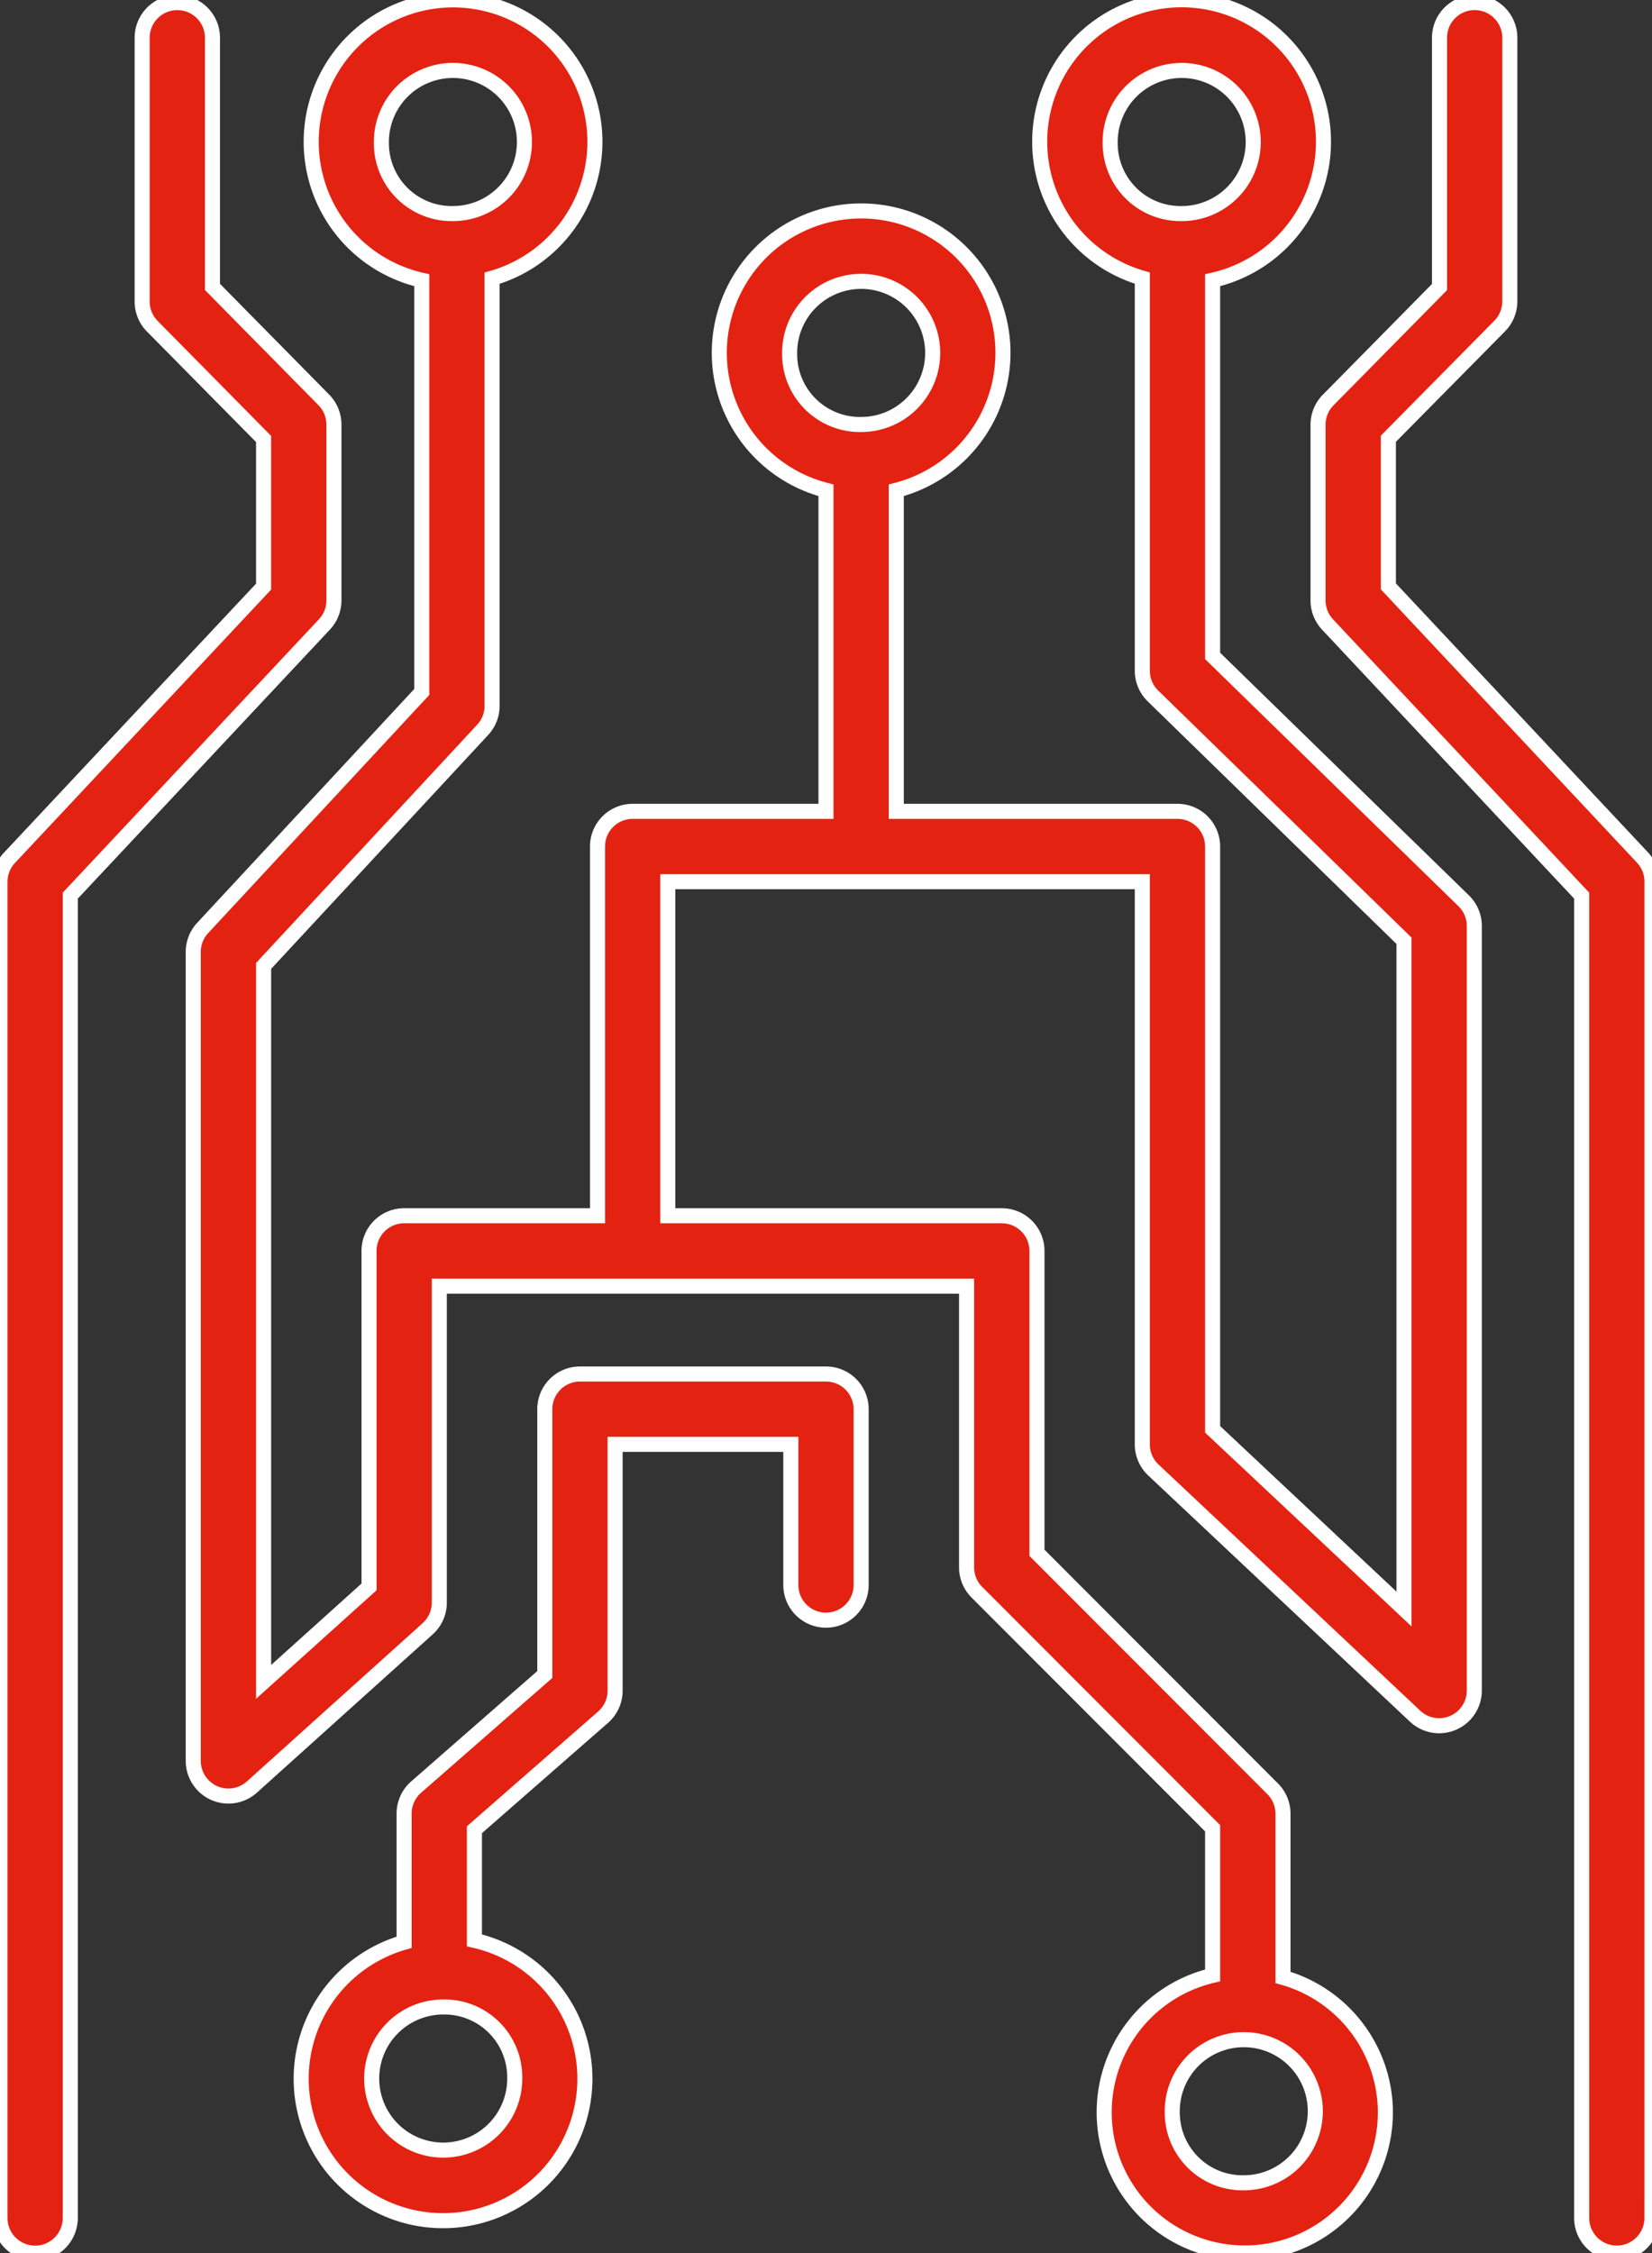
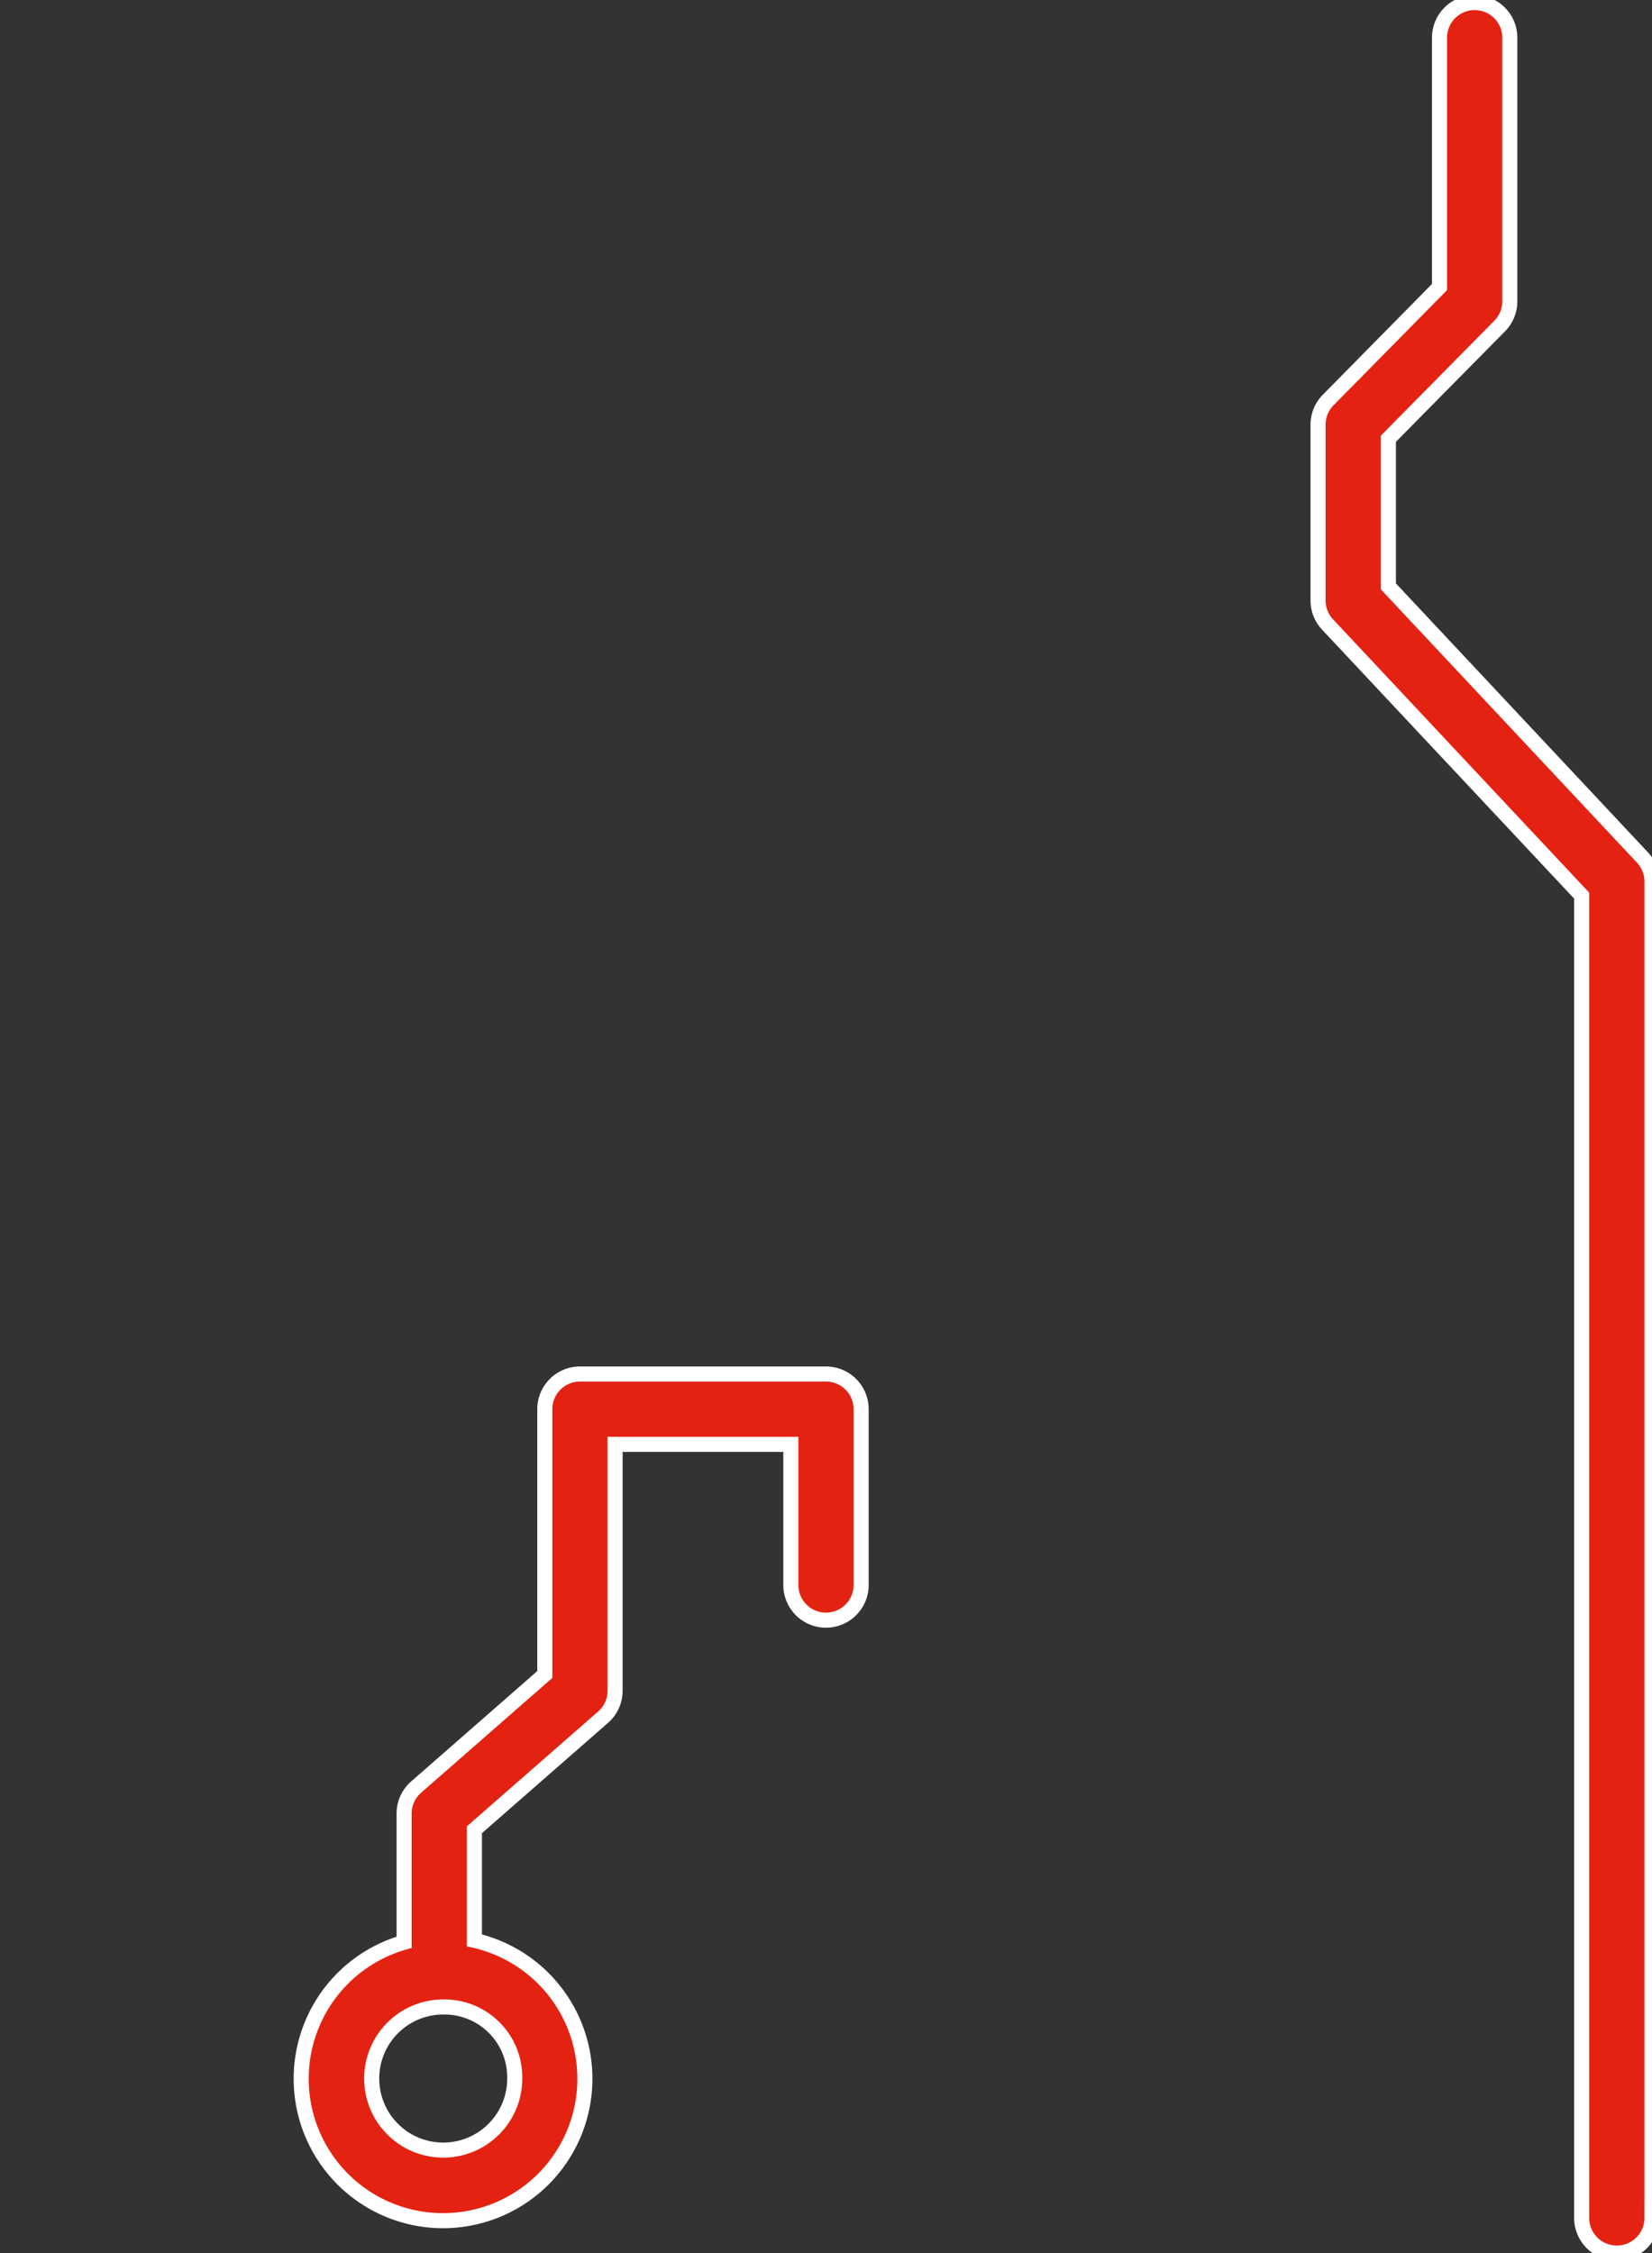
<svg xmlns="http://www.w3.org/2000/svg" width="54.851" height="74.777" viewBox="0 0 54.851 74.777">
  <rect x="0" y="0" width="54.851" height="74.777" fill="#333333" stroke="none" />
  <defs>
    <clipPath id="a">
      <rect width="74.777" height="54.851" fill="#e42212" stroke="#fff" stroke-width="0.5" />
    </clipPath>
  </defs>
  <g transform="translate(54.851) rotate(90)">
    <g clip-path="url(#a)">
-       <path d="M70.109,47.185a4.67,4.67,0,0,0-4.482,3.4H60.189a1.167,1.167,0,0,0-.823.344l-7.831,7.825H41.516a1.167,1.167,0,0,0-1.167,1.167V71.011H29.262V55.256H47.935a1.167,1.167,0,0,0,.852-.368L56.956,46.2h0a1.167,1.167,0,0,0-.852-1.967H30.732a1.168,1.168,0,0,0-.834.35l-8.129,8.339H9.3a4.711,4.711,0,1,0-.07,2.334H22.259a1.167,1.167,0,0,0,.835-.35l8.128-8.339H53.4l-5.963,6.355H28.094a1.167,1.167,0,0,0-1.167,1.167v9.336H16.272a4.709,4.709,0,1,0,0,2.334H26.927v6.419a1.167,1.167,0,0,0,1.167,1.167H40.348v6.419a1.167,1.167,0,0,0,1.167,1.167H52.667l3.151,3.5H32.056l-7.837-7.276a1.168,1.168,0,0,0-.793-.31H9.234A4.71,4.71,0,1,0,9.3,79.18H22.965L30.8,86.457a1.167,1.167,0,0,0,.793.31H58.438a1.167,1.167,0,0,0,.869-1.949l-5.252-5.835a1.167,1.167,0,0,0-.869-.385h-10.5V61.091h9.336a1.168,1.168,0,0,0,.823-.344l7.831-7.825h4.884a4.668,4.668,0,1,0,4.551-5.736ZM4.754,56.323a2.375,2.375,0,1,1,2.334-2.375,2.334,2.334,0,0,1-2.334,2.375Zm7,10.643a2.375,2.375,0,1,1,2.334-2.375,2.334,2.334,0,0,1-2.334,2.375Zm-7,13.555a2.375,2.375,0,1,1,2.334-2.375,2.334,2.334,0,0,1-2.334,2.375ZM70.109,54.262a2.375,2.375,0,1,1,2.334-2.375,2.334,2.334,0,0,1-2.334,2.375Z" transform="translate(0 -38.333)" fill="#e42212" stroke="#fff" stroke-width="0.5" />
      <path d="M348.892,199.209a1.167,1.167,0,1,0,0-2.334h-5.835a1.167,1.167,0,0,0-1.167,1.167v8.169a1.167,1.167,0,0,0,1.167,1.167h8.806l3.735,4.271a1.167,1.167,0,0,0,.881.4h4.271a4.71,4.71,0,1,0-.064-2.334h-3.671l-3.735-4.271a1.165,1.165,0,0,0-.887-.4h-8.169v-5.835Zm16.339,9.167a2.375,2.375,0,1,1-2.334,2.375,2.334,2.334,0,0,1,2.334-2.375Z" transform="translate(-296.289 -170.616)" fill="#e42212" stroke="#fff" stroke-width="0.5" />
      <path d="M74.165,0H29.816a1.165,1.165,0,0,0-.8.315l-9,8.438h-4.9L11.377,5.059a1.167,1.167,0,0,0-.817-.338H1.807a1.167,1.167,0,1,0,0,2.334h8.275l3.746,3.694h0a1.165,1.165,0,0,0,.817.339H20.48a1.165,1.165,0,0,0,.8-.315l9-8.438H74.164a1.167,1.167,0,1,0,0-2.334Z" transform="translate(-0.555 0)" fill="#e42212" stroke="#fff" stroke-width="0.5" />
-       <path d="M74.167,336.873H30.281l-9-8.438a1.165,1.165,0,0,0-.8-.315H14.648a1.166,1.166,0,0,0-.823.339l-3.746,3.694H1.81a1.167,1.167,0,0,0,0,2.334h8.753a1.166,1.166,0,0,0,.823-.338l3.74-3.694h4.9l9,8.438h0a1.165,1.165,0,0,0,.8.315H74.168a1.167,1.167,0,1,0,0-2.334Z" transform="translate(-0.557 -284.356)" fill="#e42212" stroke="#fff" stroke-width="0.5" />
    </g>
  </g>
</svg>